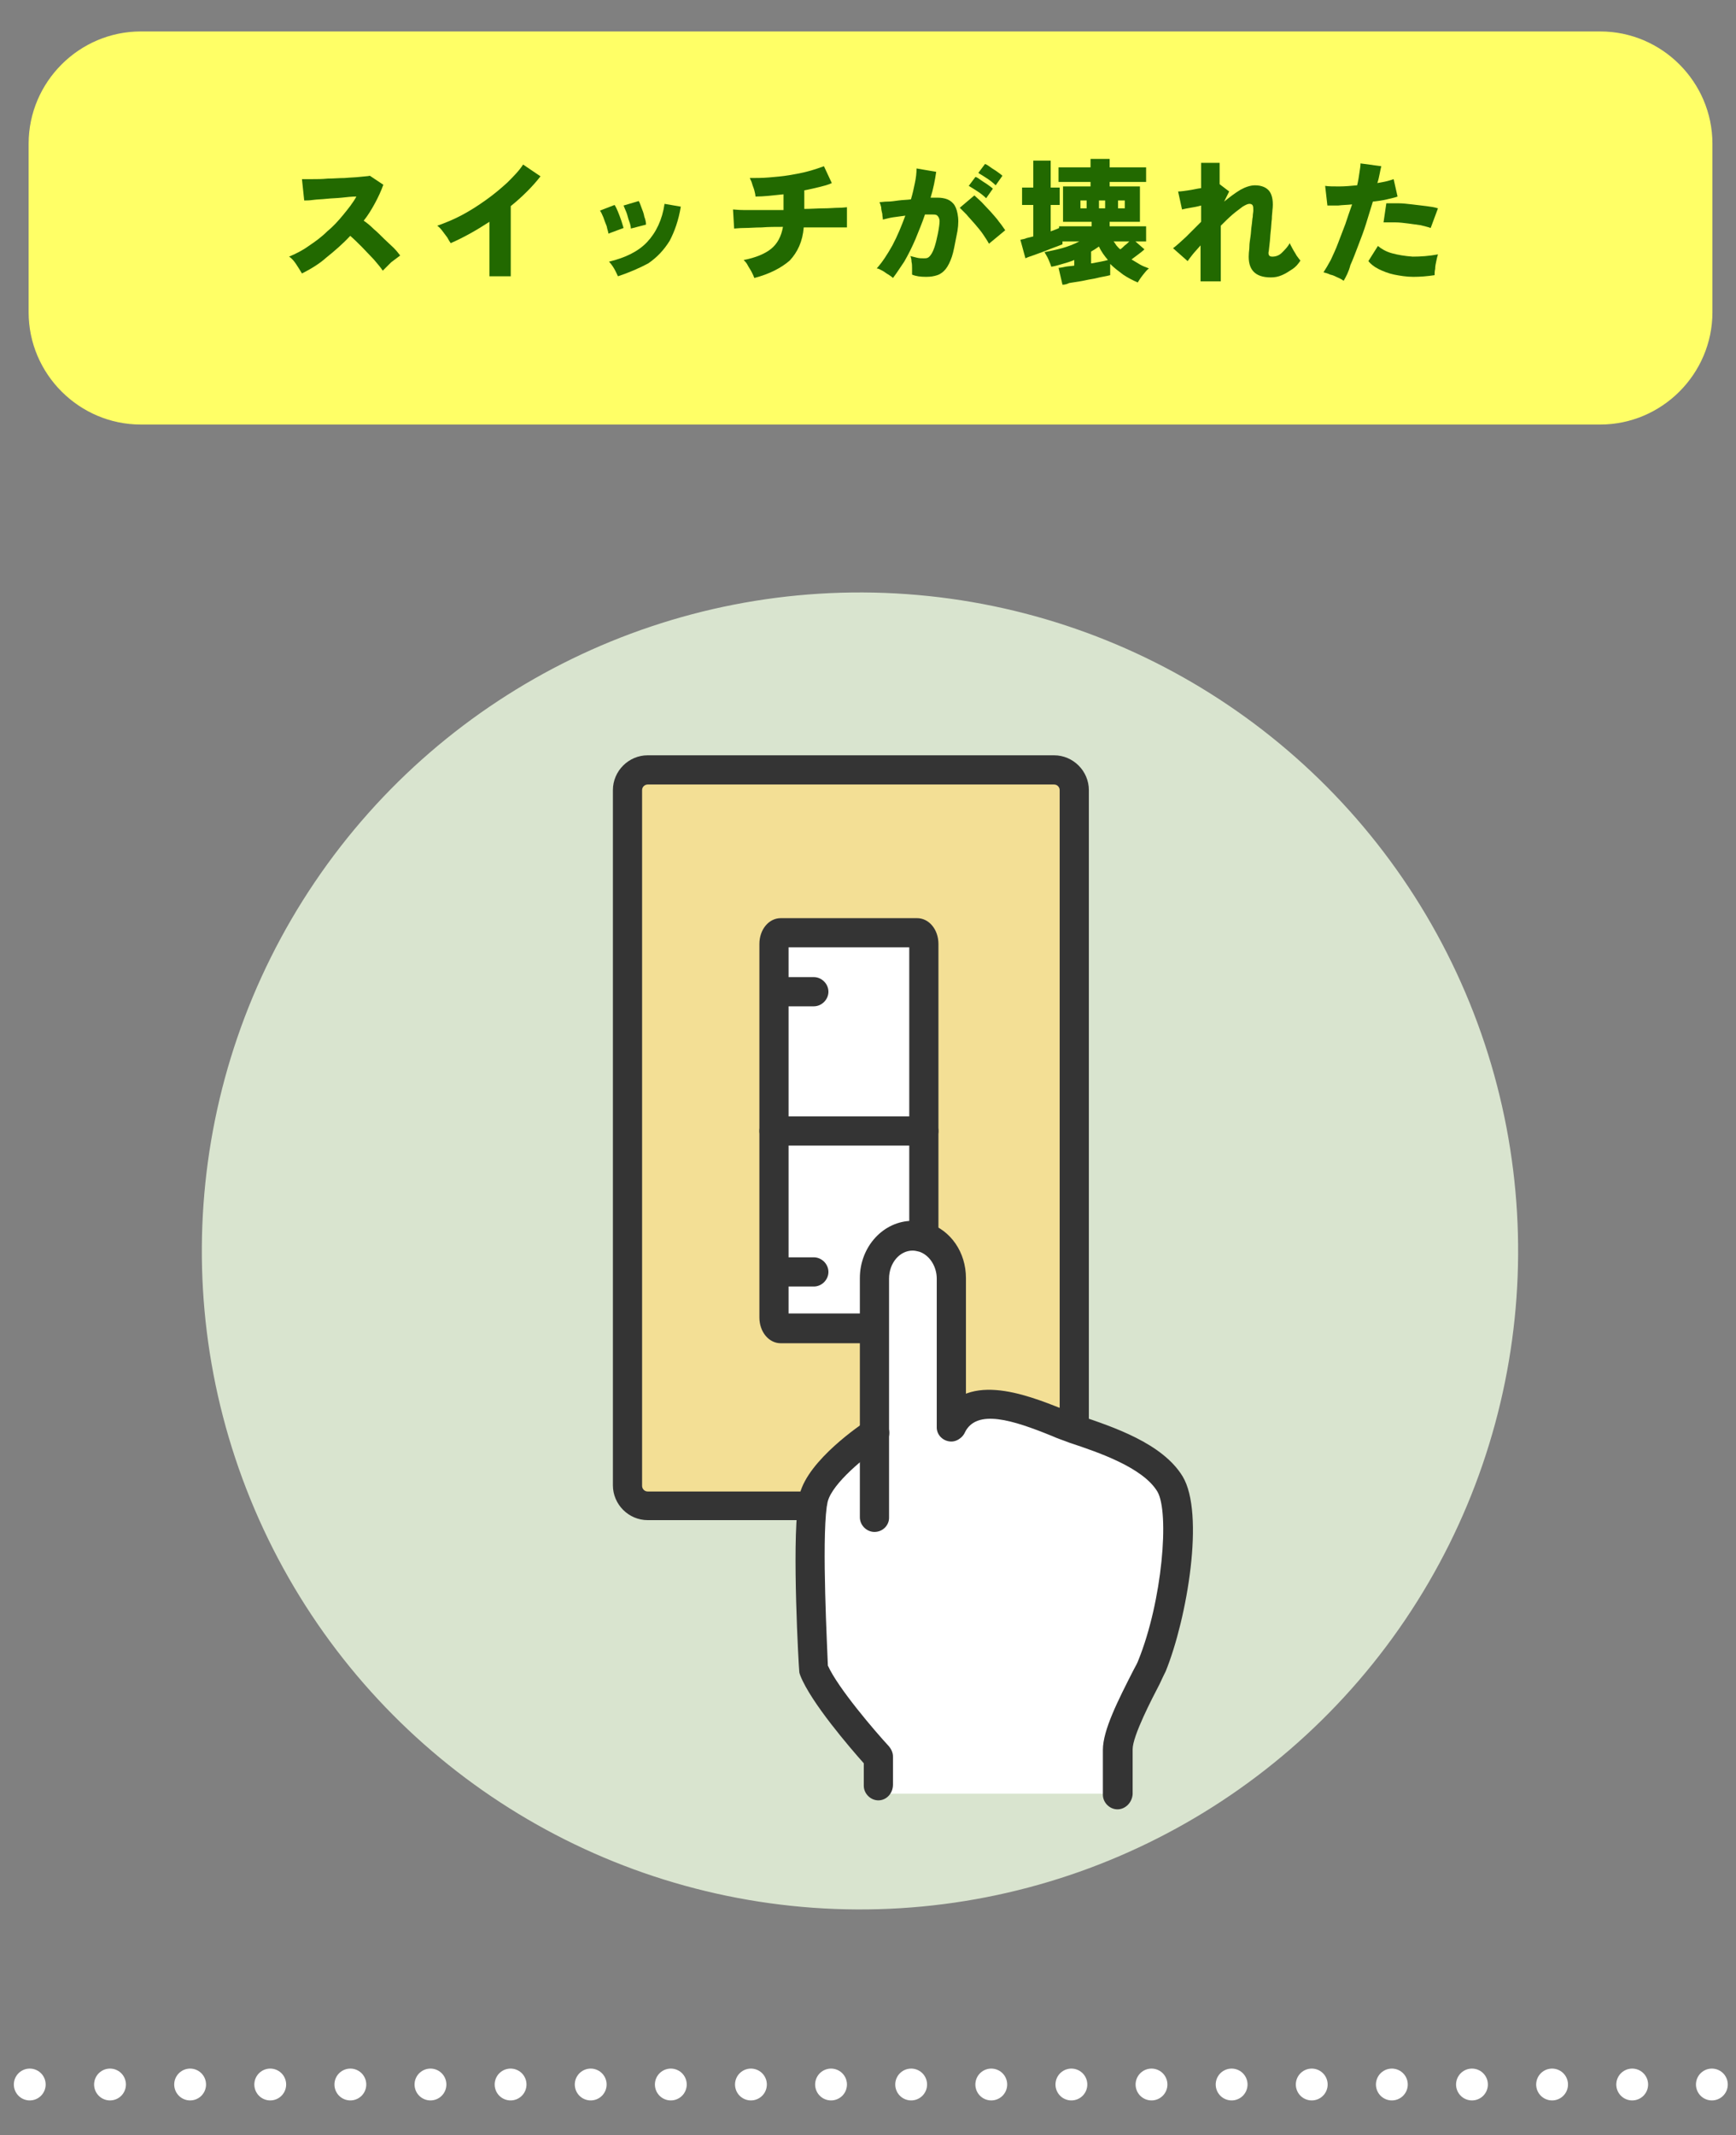
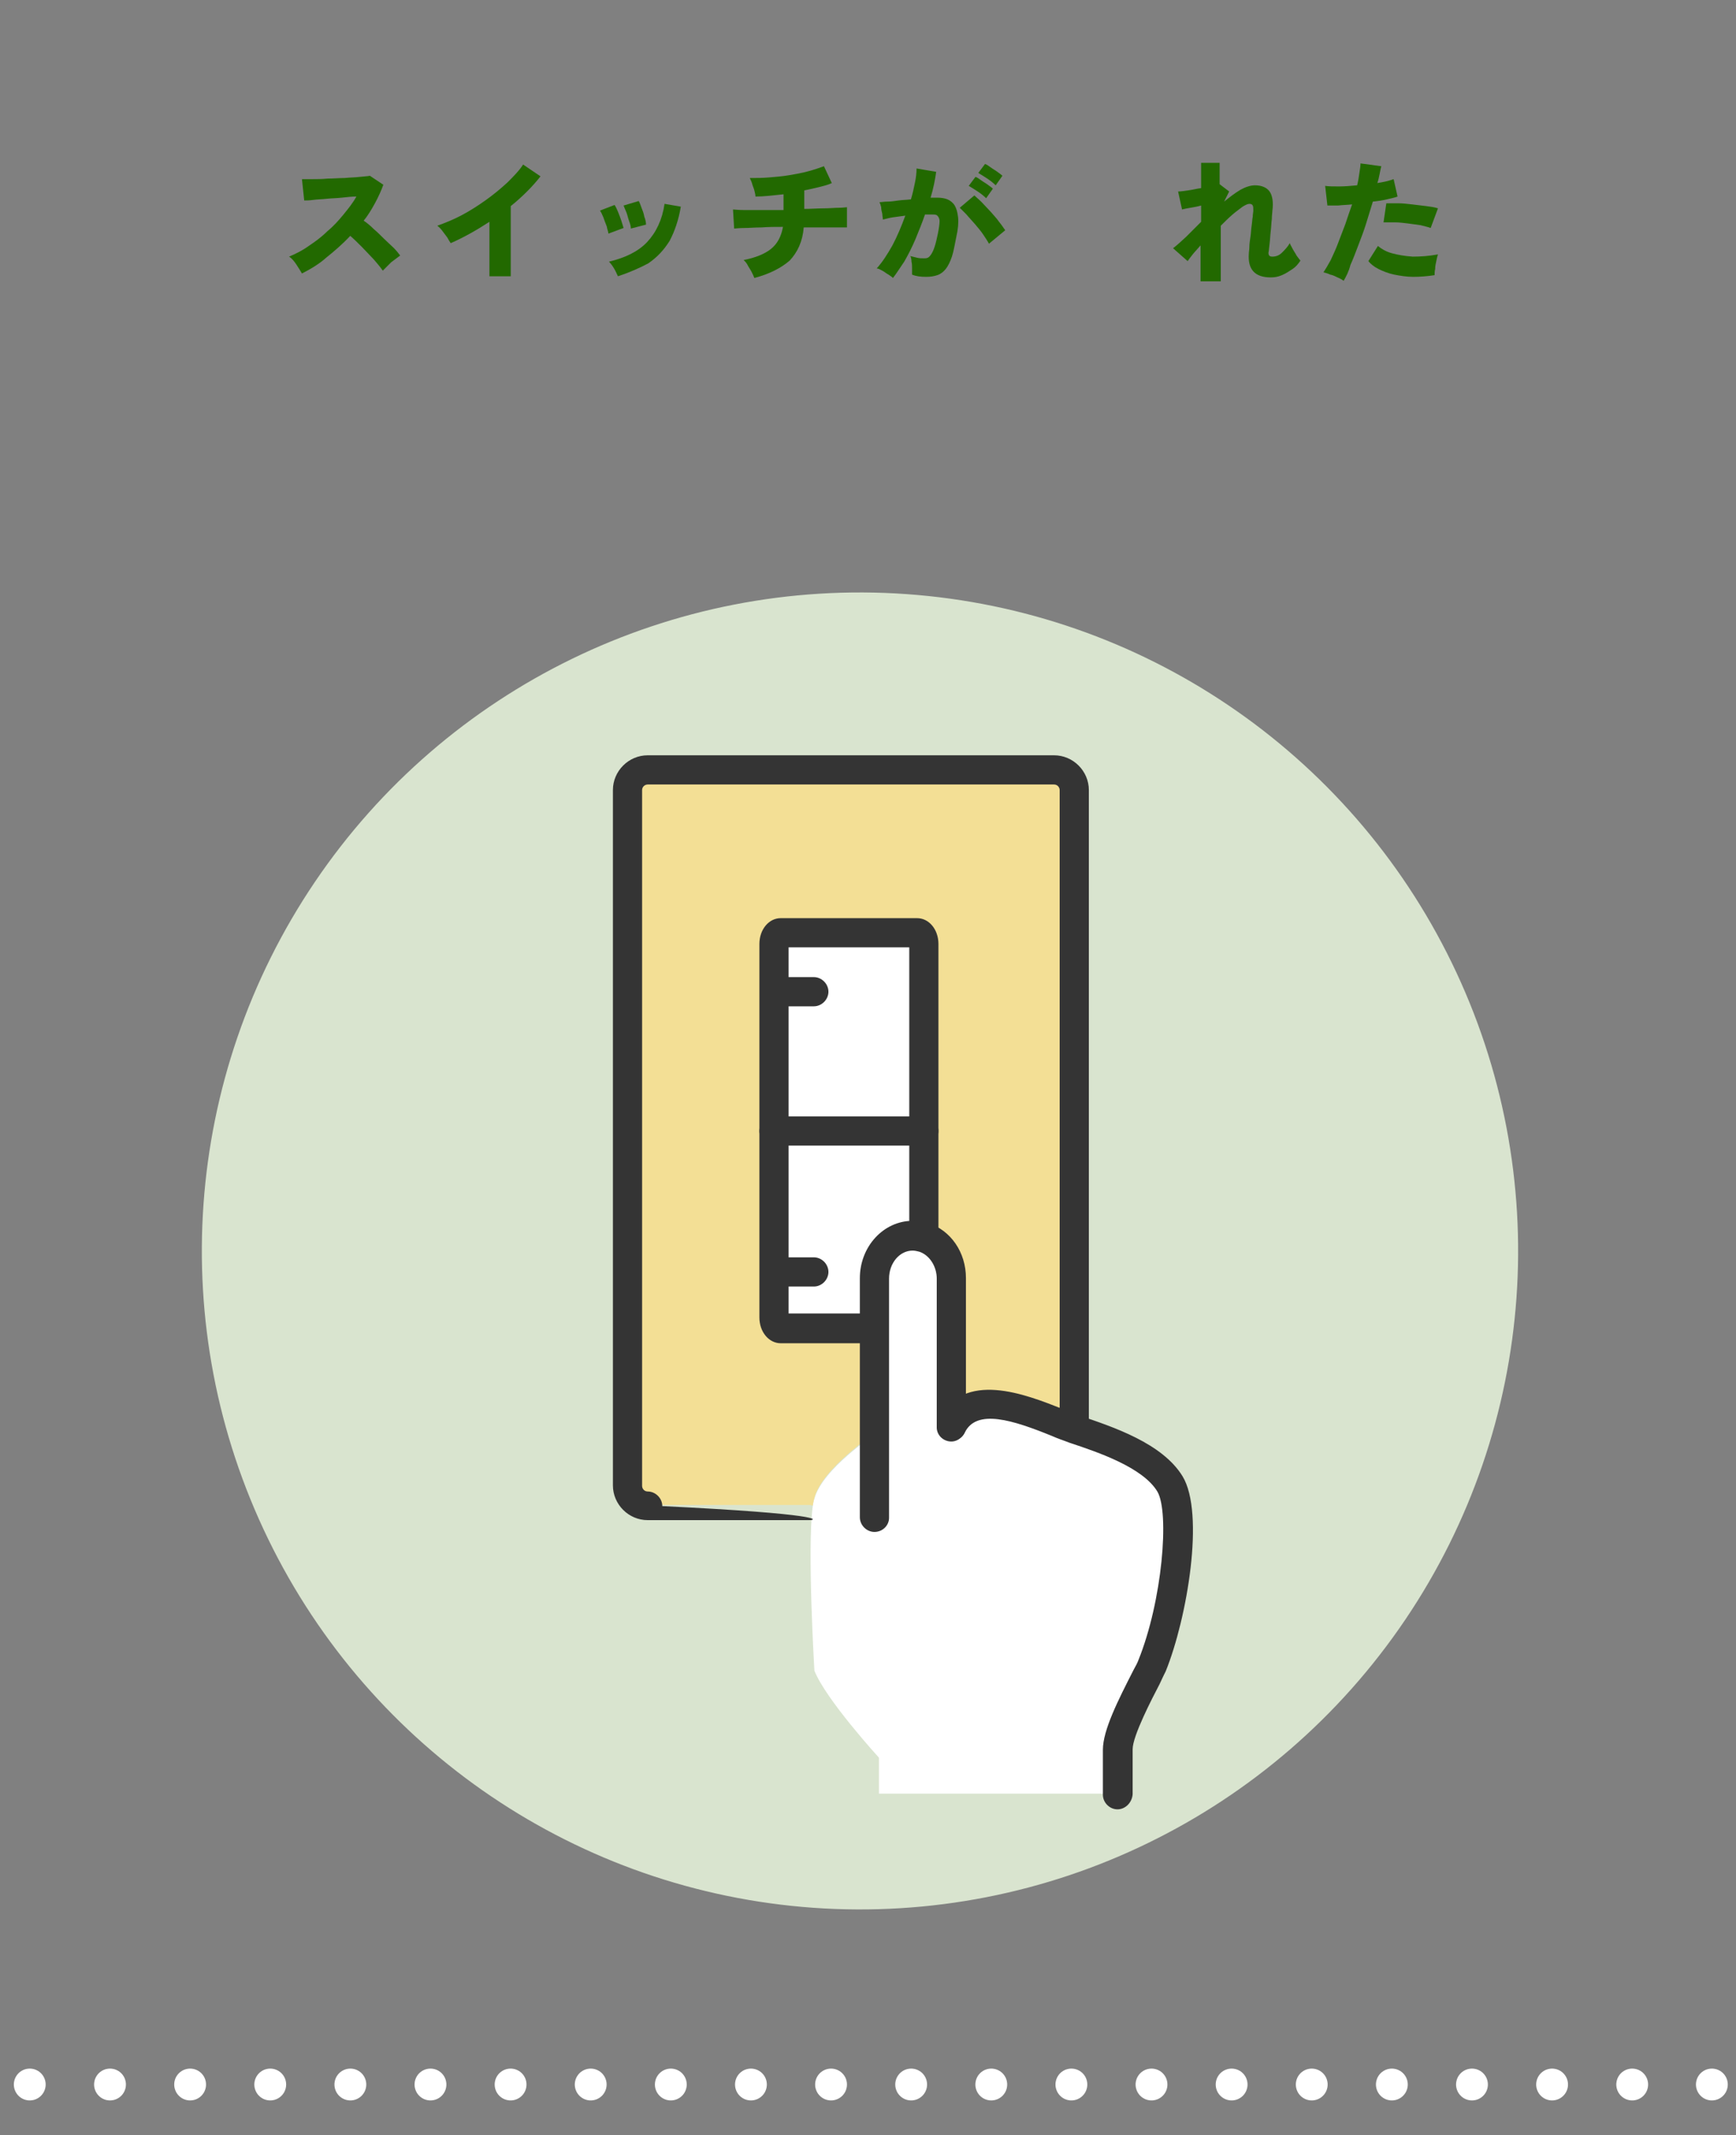
<svg xmlns="http://www.w3.org/2000/svg" version="1.1" id="レイヤー_1" x="0px" y="0px" viewBox="0 0 309.3 380.2" style="enable-background:new 0 0 309.3 380.2;" xml:space="preserve">
  <rect x="0" y="0" width="309.3" height="380.2" fill="#808080" stroke="none" />
  <style type="text/css">
	.st0{fill:#FFFF66;}
	.st1{fill:#226900;}
	.st2{fill:none;stroke:#FFFFFF;stroke-width:5.669;stroke-linecap:round;stroke-linejoin:round;}
	.st3{fill:none;stroke:#FFFFFF;stroke-width:5.669;stroke-linecap:round;stroke-linejoin:round;stroke-dasharray:0,14.274;}
	.st4{fill:#D9E4CF;}
	.st5{fill:#FFFFFF;}
	.st6{fill:#F3DF95;}
	.st7{fill:#343434;}
</style>
  <g>
-     <path class="st0" d="M305.1,55.6c0,11-9,20-20,20h-260c-11,0-20-9-20-20v-30c0-11,9-20,20-20h260c11,0,20,9,20,20V55.6z" />
-   </g>
+     </g>
  <g>
    <path class="st1" d="M53.8,48.7c-0.3-0.5-0.6-1-1-1.6c-0.4-0.6-0.8-1.1-1.3-1.4c1.2-0.5,2.4-1.1,3.5-1.9c1.2-0.8,2.3-1.6,3.3-2.6   c1.1-0.9,2-1.9,2.9-3c0.9-1.1,1.7-2.1,2.3-3.2c-0.8,0-1.7,0.1-2.6,0.2c-0.9,0.1-1.8,0.1-2.7,0.2c-0.9,0.1-1.7,0.1-2.4,0.2   c-0.7,0.1-1.2,0.1-1.6,0.1l-0.4-3.8c0.4,0,1,0,1.9,0c0.8,0,1.7,0,2.7-0.1c1,0,2-0.1,3-0.1c1-0.1,1.9-0.1,2.7-0.2   c0.8-0.1,1.4-0.1,1.8-0.2l2.4,1.6c-0.4,1.1-0.9,2.2-1.5,3.3c-0.6,1.1-1.2,2.1-2,3.1c0.6,0.4,1.2,0.9,1.8,1.5   c0.6,0.5,1.2,1.1,1.8,1.7c0.6,0.6,1.2,1.1,1.7,1.6c0.5,0.5,0.9,1,1.2,1.4c-0.5,0.4-1.1,0.8-1.6,1.2c-0.5,0.5-1,1-1.5,1.5   c-0.4-0.6-1-1.3-1.6-2c-0.7-0.7-1.4-1.5-2.1-2.2c-0.7-0.7-1.4-1.4-2.1-2c-1.3,1.4-2.8,2.7-4.3,3.9C57,46.9,55.4,47.9,53.8,48.7z" />
    <path class="st1" d="M87.2,49.2v-9.7c-2.3,1.5-4.6,2.8-6.9,3.8c-0.2-0.3-0.4-0.6-0.6-1c-0.3-0.4-0.6-0.8-0.9-1.2   c-0.3-0.4-0.6-0.7-0.9-0.9c1.4-0.5,2.9-1.1,4.4-1.9c1.5-0.8,2.9-1.7,4.3-2.7c1.4-1,2.6-2,3.8-3.1c1.1-1.1,2.1-2.1,2.8-3.2l3.1,2.1   c-0.7,0.9-1.5,1.8-2.4,2.7c-0.9,0.9-1.9,1.8-2.9,2.6v12.5H87.2z" />
    <path class="st1" d="M108.4,41.6c0-0.3-0.2-0.7-0.3-1.3c-0.2-0.5-0.4-1-0.6-1.6c-0.2-0.5-0.4-0.9-0.6-1.2l2.6-1   c0.2,0.3,0.4,0.7,0.6,1.2c0.2,0.5,0.4,1,0.6,1.6s0.3,1,0.4,1.3L108.4,41.6z M110.1,49.2c-0.2-0.4-0.4-0.9-0.7-1.4   c-0.3-0.5-0.6-0.9-0.9-1.2c2.9-0.7,5.2-1.8,6.8-3.5c1.6-1.7,2.7-4,3.1-6.8l2.9,0.5c-0.4,2.4-1.1,4.4-2,6.1c-1,1.6-2.2,2.9-3.8,4   C114,47.7,112.2,48.5,110.1,49.2z M112.4,40.7c0-0.3-0.1-0.8-0.3-1.3c-0.2-0.5-0.3-1.1-0.5-1.6c-0.2-0.5-0.4-0.9-0.5-1.2l2.7-0.8   c0.2,0.3,0.3,0.7,0.5,1.2c0.2,0.5,0.4,1,0.5,1.6c0.2,0.5,0.3,1,0.3,1.4L112.4,40.7z" />
    <path class="st1" d="M134.4,49.5c-0.1-0.3-0.3-0.7-0.5-1.1c-0.2-0.4-0.5-0.8-0.7-1.2c-0.2-0.4-0.5-0.7-0.7-0.9   c2.1-0.4,3.8-1.1,4.9-2c1.1-0.9,1.8-2.2,2.1-3.9c-1.3,0-2.6,0-3.8,0.1c-1.2,0-2.2,0.1-3.1,0.1c-0.9,0-1.5,0.1-1.8,0.1l-0.2-3.4   c0.3,0,0.9,0.1,1.8,0.1c0.9,0,2,0,3.2,0c1.3,0,2.6,0,4,0v-2.8c-1.9,0.2-3.5,0.4-5,0.4c0-0.3-0.1-0.7-0.2-1.1   c-0.1-0.4-0.3-0.8-0.4-1.2c-0.1-0.4-0.3-0.7-0.4-1c1.1,0,2.2,0,3.4-0.1c1.2-0.1,2.4-0.2,3.6-0.4c1.2-0.2,2.3-0.4,3.4-0.7   c1.1-0.3,2-0.6,2.8-0.9l1.4,3c-0.6,0.3-1.4,0.5-2.2,0.7c-0.8,0.2-1.7,0.4-2.7,0.6v3.3c1.2,0,2.4-0.1,3.4-0.1c1.1,0,2-0.1,2.7-0.1   c0.8,0,1.3-0.1,1.5-0.1v3.6c-0.3,0-0.9,0-1.6,0c-0.8,0-1.7,0-2.7,0c-1,0-2.2,0-3.4,0c-0.2,2.5-1.1,4.4-2.5,5.9   C139.2,47.7,137.1,48.8,134.4,49.5z" />
    <path class="st1" d="M159.1,49.5c-0.2-0.2-0.5-0.4-0.8-0.6c-0.4-0.2-0.7-0.5-1.1-0.7c-0.4-0.2-0.7-0.4-1-0.4c1-1.1,1.9-2.5,2.8-4.1   c0.9-1.7,1.6-3.4,2.3-5.3c-0.8,0.1-1.5,0.2-2.2,0.3c-0.7,0.1-1.3,0.3-1.8,0.4c0-0.3-0.1-0.6-0.1-1c-0.1-0.4-0.2-0.8-0.2-1.2   c-0.1-0.4-0.2-0.7-0.3-0.9c0.4,0,0.8-0.1,1.4-0.1c0.6,0,1.3-0.1,2-0.2c0.7-0.1,1.5-0.1,2.2-0.2c0.3-1,0.5-1.9,0.7-2.9   c0.2-0.9,0.3-1.8,0.3-2.6l3.5,0.6c-0.2,1.4-0.5,3-1,4.6c0.3,0,0.5,0,0.7,0c0.2,0,0.4,0,0.5,0c0.7,0,1.3,0.1,1.8,0.3   c0.5,0.2,1,0.6,1.3,1.1c0.3,0.5,0.5,1.2,0.6,2.1c0.1,0.9,0,2.1-0.3,3.4c-0.3,1.5-0.5,2.7-0.8,3.6c-0.3,0.9-0.7,1.7-1.1,2.2   c-0.4,0.5-0.9,0.9-1.5,1.1c-0.6,0.2-1.2,0.3-2,0.3c-1,0-1.8-0.1-2.5-0.4c0-0.3,0-0.7,0-1.1c0-0.4,0-0.8-0.1-1.2   c0-0.4-0.1-0.8-0.2-1c0.4,0.1,0.8,0.2,1.2,0.3c0.4,0.1,0.8,0.1,1.2,0.1c0.2,0,0.5,0,0.7-0.1c0.2-0.1,0.4-0.3,0.6-0.6   s0.4-0.7,0.6-1.3c0.2-0.6,0.4-1.4,0.6-2.4c0.2-1,0.3-1.8,0.3-2.2c0-0.5-0.2-0.8-0.4-1c-0.2-0.2-0.5-0.2-0.9-0.2c-0.2,0-0.3,0-0.6,0   c-0.2,0-0.4,0-0.7,0c-0.5,1.5-1.1,2.9-1.7,4.4c-0.6,1.4-1.3,2.8-2,4C160.4,47.6,159.8,48.6,159.1,49.5z M176.2,43.4   c-0.2-0.4-0.6-1-1-1.6c-0.4-0.6-0.9-1.2-1.5-1.9c-0.5-0.6-1.1-1.2-1.5-1.7c-0.5-0.5-0.9-0.9-1.2-1.2l2.6-2.2   c0.3,0.3,0.8,0.7,1.3,1.2c0.5,0.5,1,1.1,1.6,1.7c0.5,0.6,1.1,1.2,1.5,1.8c0.5,0.6,0.8,1.1,1.1,1.5L176.2,43.4z M175.7,35.3   c-0.4-0.4-0.9-0.8-1.5-1.2c-0.6-0.4-1.1-0.7-1.6-1l1.2-1.6c0.3,0.1,0.6,0.3,1,0.6c0.4,0.3,0.8,0.5,1.2,0.8c0.4,0.3,0.7,0.5,0.9,0.7   L175.7,35.3z M177.4,33c-0.4-0.4-0.9-0.8-1.5-1.2c-0.6-0.4-1.1-0.7-1.6-1l1.2-1.6c0.3,0.1,0.6,0.3,1,0.6s0.8,0.5,1.2,0.8   c0.4,0.3,0.7,0.5,0.9,0.7L177.4,33z" />
-     <path class="st1" d="M189.3,50.7l-0.7-3c0.3,0,0.7-0.1,1.2-0.2c0.5-0.1,1-0.1,1.6-0.2v-1c-0.7,0.3-1.4,0.5-2.1,0.7   c-0.7,0.2-1.3,0.4-2,0.5c-0.1-0.4-0.3-0.8-0.5-1.3c-0.2-0.5-0.5-0.9-0.7-1.3c1-0.2,2-0.4,3.1-0.7c1.1-0.3,2.1-0.7,3.1-1.2h-3v0.5   c-0.3,0.1-0.7,0.3-1.3,0.5c-0.5,0.2-1.1,0.4-1.8,0.7c-0.6,0.2-1.3,0.5-1.9,0.7c-0.6,0.2-1.2,0.4-1.6,0.6l-0.9-3.3   c0.3-0.1,0.7-0.1,1.1-0.3c0.4-0.1,0.8-0.2,1.2-0.3v-5.6h-2v-3.1h2v-4.8h3.1v4.8h1.6v3.1h-1.6v4.7c0.3-0.1,0.5-0.2,0.8-0.3   c0.3-0.1,0.5-0.2,0.7-0.3v-0.3h5.8v-0.8h-5.1v-6.3h4.9v-0.8h-5.7v-2.6h5.7v-1.5h3.4v1.5h6.5v2.6h-6.5v0.8h5.4v6.3h-5.4v0.8h6.5V43   h-1.9l1.6,1.4c-0.3,0.3-0.7,0.6-1.1,0.9c-0.4,0.3-0.8,0.6-1.2,0.9c0.5,0.3,1,0.6,1.5,0.9c0.5,0.3,1.1,0.5,1.6,0.7   c-0.4,0.3-0.7,0.7-1.1,1.2c-0.4,0.5-0.7,1-0.9,1.3c-0.9-0.4-1.7-0.8-2.6-1.4c-0.8-0.6-1.6-1.2-2.3-1.9v2c-0.4,0.1-0.8,0.2-1.4,0.3   c-0.6,0.1-1.2,0.3-1.9,0.4c-0.7,0.1-1.4,0.3-2.1,0.4c-0.7,0.1-1.3,0.2-1.9,0.3C190.1,50.6,189.7,50.7,189.3,50.7z M192.5,37.1h1.1   v-1.4h-1.1V37.1z M194.5,46.9c0.6-0.1,1.1-0.2,1.6-0.3c0.5-0.1,1-0.2,1.3-0.3c-0.6-0.7-1.2-1.5-1.6-2.4c-0.4,0.3-0.9,0.6-1.4,0.9   V46.9z M195.8,37.1h1.1v-1.4h-1.1V37.1z M199.6,44.4c0.3-0.2,0.5-0.4,0.8-0.7c0.3-0.2,0.6-0.5,0.8-0.7h-2.8   c0.2,0.2,0.3,0.4,0.5,0.7C199.1,43.9,199.3,44.2,199.6,44.4z M199.2,37.1h1.2v-1.4h-1.2V37.1z" />
    <path class="st1" d="M213.9,50.2v-6.5c-0.5,0.6-1,1.1-1.4,1.6c-0.4,0.5-0.7,0.9-0.9,1.2l-2.6-2.3c0.7-0.5,1.4-1.2,2.3-2   c0.8-0.8,1.7-1.7,2.7-2.7v-2.9c-0.7,0.2-1.3,0.3-1.9,0.4c-0.6,0.1-1.1,0.2-1.5,0.3l-0.7-3.2c0.5,0,1.1-0.1,1.8-0.2   c0.8-0.1,1.5-0.3,2.3-0.4V29h3.3v3.8l1.7,1.3l-0.9,1.8c1-0.8,1.9-1.5,2.9-2.1c0.9-0.5,1.8-0.8,2.6-0.8c1.2,0,2.1,0.4,2.6,1.1   c0.5,0.7,0.7,1.9,0.5,3.4c0,0.3-0.1,0.8-0.1,1.5c-0.1,0.7-0.1,1.4-0.2,2.2c-0.1,0.8-0.1,1.5-0.2,2.2c-0.1,0.7-0.1,1.2-0.2,1.6   c0,0.5,0.2,0.7,0.7,0.7c0.6,0,1.2-0.2,1.7-0.7c0.5-0.5,1-1,1.4-1.7c0.1,0.3,0.3,0.6,0.5,1c0.2,0.4,0.5,0.8,0.7,1.2   c0.3,0.4,0.5,0.7,0.7,0.9c-0.4,0.6-0.8,1.1-1.4,1.5c-0.6,0.4-1.2,0.8-1.9,1.1c-0.7,0.3-1.3,0.4-2,0.4c-2.8,0-4.1-1.4-3.9-4.2   c0-0.3,0.1-0.8,0.1-1.3c0-0.5,0.1-1.1,0.2-1.8c0.1-0.6,0.1-1.3,0.2-1.9c0.1-0.6,0.1-1.2,0.2-1.6c0-0.5,0.1-0.8,0.1-1.1   c0-0.4,0-0.7-0.1-0.9c-0.1-0.2-0.3-0.3-0.6-0.3c-0.3,0-0.7,0.2-1.2,0.5c-0.5,0.4-1.1,0.8-1.8,1.4c-0.7,0.6-1.4,1.3-2.1,2v9.9H213.9   z" />
    <path class="st1" d="M239.4,50c-0.3-0.2-0.6-0.4-1.1-0.6c-0.4-0.2-0.8-0.4-1.3-0.5c-0.4-0.2-0.8-0.3-1.2-0.4   c0.4-0.6,0.8-1.3,1.3-2.2c0.4-0.9,0.9-1.9,1.3-3c0.4-1.1,0.9-2.3,1.3-3.4c0.4-1.2,0.8-2.4,1.2-3.5c-0.9,0.1-1.7,0.1-2.5,0.2   c-0.8,0-1.4,0-1.9,0l-0.4-3.5c0.6,0.1,1.5,0.1,2.5,0.1c1,0,2.1-0.1,3.2-0.2c0.2-0.8,0.3-1.5,0.4-2.2c0.1-0.7,0.2-1.2,0.2-1.7   l3.7,0.5c-0.1,0.4-0.2,0.9-0.3,1.4c-0.1,0.5-0.2,1-0.4,1.6c1.2-0.2,2.1-0.4,2.9-0.7L249,35c-0.5,0.2-1.1,0.3-1.9,0.5   c-0.8,0.2-1.6,0.3-2.5,0.4c-0.4,1.3-0.8,2.6-1.2,3.9c-0.4,1.3-0.9,2.6-1.4,3.9c-0.5,1.3-0.9,2.4-1.4,3.5   C240.3,48.4,239.8,49.3,239.4,50z M255.6,49c-1.3,0.2-2.6,0.3-3.8,0.3c-1.2,0-2.4-0.2-3.4-0.4c-1-0.2-2-0.6-2.8-1   c-0.8-0.4-1.4-0.9-1.8-1.4l1.7-2.7c0.6,0.5,1.4,1,2.5,1.3c1.1,0.3,2.3,0.5,3.7,0.6c1.4,0,2.9-0.1,4.5-0.4c-0.1,0.3-0.2,0.7-0.3,1.2   c-0.1,0.5-0.2,0.9-0.2,1.4C255.6,48.3,255.6,48.7,255.6,49z M254.9,40.6c-0.5-0.2-1.1-0.3-1.8-0.5c-0.7-0.1-1.4-0.2-2.2-0.3   c-0.8-0.1-1.6-0.2-2.3-0.2c-0.8,0-1.4,0-2.1,0l0.5-3.4c0.6,0,1.3,0,2.1,0c0.8,0,1.6,0.1,2.5,0.2c0.9,0.1,1.7,0.2,2.5,0.3   c0.8,0.1,1.5,0.2,2.1,0.4L254.9,40.6z" />
  </g>
  <g>
    <g>
      <line class="st2" x1="5.3" y1="371.2" x2="5.3" y2="371.2" />
      <line class="st3" x1="19.6" y1="371.2" x2="297.9" y2="371.2" />
      <line class="st2" x1="305" y1="371.2" x2="305" y2="371.2" />
    </g>
  </g>
  <ellipse transform="matrix(7.095264e-02 -0.998 0.998 7.095264e-02 -80.095 359.742)" class="st4" cx="153.1" cy="222.9" rx="117.2" ry="117.2" />
  <path class="st5" d="M169.5,253.9c3.9-7.9,15.7-1.7,21.6,0.4c0.1,0,0.2,0.1,0.4,0.1c5.4,1.8,13.9,4.6,17,9.7  c3.1,5.1,0.9,22.2-3.2,32.4c-0.6,1.5-6.1,10.9-6.1,14.9v8h-42.6V318v-5c0,0-9.5-10.4-11.5-15.5c0,0-1.3-21.8-0.3-29.2  c0.1-0.6,0.1-1,0.3-1.4c1.4-5.3,10.8-11.5,10.8-11.5v-18.7v-9c0-4.2,3.1-7.6,6.8-7.6c0.7,0,1.3,0.1,2,0.3c2.8,0.9,4.9,3.8,4.9,7.3  V253.9z" />
  <path class="st6" d="M191.5,140.7v112.6l-0.4,1c-5.9-2.1-17.7-8.3-21.6-0.4v-26.4c0-3.4-2-6.4-4.9-7.3l0,0v-18.9v-33.3  c0-1.1-0.5-1.9-1.2-1.9h-24.3c-0.7,0-1.2,0.9-1.2,1.9v33.3v33.3c0,1.1,0.5,1.9,1.2,1.9h15.6h1.2v18.7c0,0-9.4,6.2-10.8,11.5  c-0.1,0.4-0.2,0.9-0.3,1.4l-0.5-0.1h-28.8c-2,0-3.6-1.6-3.6-3.6V140.7c0-2,1.6-3.6,3.6-3.6h72.4  C189.9,137.1,191.5,138.7,191.5,140.7" />
  <path class="st5" d="M164.6,201.4v18.9l0,0c-0.6-0.2-1.3-0.3-2-0.3c-3.8,0-6.8,3.4-6.8,7.6v9h-1.1h-15.6c-0.7,0-1.2-0.9-1.2-1.9  v-33.3H164.6z" />
  <path class="st5" d="M164.6,168.1v33.3h-26.7v-33.3c0-1.1,0.5-1.9,1.2-1.9h24.3C164.1,166.2,164.6,167,164.6,168.1" />
  <path class="st7" d="M145,179.2h-6.5c-1.4,0-2.6-1.2-2.6-2.6c0-1.4,1.2-2.6,2.6-2.6h6.5c1.4,0,2.6,1.2,2.6,2.6  C147.6,178,146.4,179.2,145,179.2" />
  <path class="st7" d="M145,229.1h-6.3c-1.4,0-2.6-1.2-2.6-2.6c0-1.4,1.2-2.6,2.6-2.6h6.3c1.4,0,2.6,1.2,2.6,2.6  C147.6,227.9,146.4,229.1,145,229.1" />
  <path class="st7" d="M164.6,204h-26.7c-1.4,0-2.6-1.2-2.6-2.6c0-1.4,1.2-2.6,2.6-2.6h26.7c1.4,0,2.6,1.2,2.6,2.6  C167.2,202.8,166.1,204,164.6,204" />
-   <path class="st7" d="M144.2,270.7h-28.8c-3.4,0-6.2-2.8-6.2-6.2V140.7c0-3.4,2.8-6.2,6.2-6.2h72.4c3.4,0,6.2,2.8,6.2,6.2v112.6  c0,1.4-1.2,2.6-2.6,2.6c-1.4,0-2.6-1.2-2.6-2.6V140.7c0-0.5-0.4-1-1-1h-72.4c-0.5,0-1,0.4-1,1v123.9c0,0.5,0.4,1,1,1h28.8  c1.4,0,2.6,1.2,2.6,2.6C146.9,269.6,145.7,270.7,144.2,270.7" />
+   <path class="st7" d="M144.2,270.7h-28.8c-3.4,0-6.2-2.8-6.2-6.2V140.7c0-3.4,2.8-6.2,6.2-6.2h72.4c3.4,0,6.2,2.8,6.2,6.2v112.6  c0,1.4-1.2,2.6-2.6,2.6c-1.4,0-2.6-1.2-2.6-2.6V140.7c0-0.5-0.4-1-1-1h-72.4c-0.5,0-1,0.4-1,1v123.9c0,0.5,0.4,1,1,1c1.4,0,2.6,1.2,2.6,2.6C146.9,269.6,145.7,270.7,144.2,270.7" />
  <path class="st7" d="M154.7,239.2h-15.6c-2.1,0-3.8-2-3.8-4.6v-66.5c0-2.6,1.7-4.6,3.8-4.6h24.3c2.1,0,3.8,2,3.8,4.6v52.1  c0,1.4-1.2,2.6-2.6,2.6c-1.4,0-2.6-1.2-2.6-2.6v-51.5h-21.5l0,65.2h14.1c1.4,0,2.6,1.2,2.6,2.6C157.3,238,156.1,239.2,154.7,239.2" />
  <path class="st7" d="M155.8,272.8c-1.4,0-2.6-1.2-2.6-2.6v-42.6c0-5.6,4.2-10.2,9.4-10.2c1,0,1.9,0.2,2.8,0.4c4,1.3,6.7,5.2,6.7,9.8  v26.4c0,1.4-1.2,2.7-2.6,2.7c-1.4,0-2.6-1.1-2.6-2.5v-26.5c0-2.2-1.3-4.2-3.1-4.8c-0.4-0.1-0.8-0.2-1.2-0.2c-2.3,0-4.2,2.2-4.2,5  v42.6C158.4,271.6,157.3,272.8,155.8,272.8" />
-   <path class="st7" d="M156.5,320.6c-1.4,0-2.6-1.2-2.6-2.6v-4c-2.4-2.7-9.4-10.8-11.3-15.6c-0.1-0.3-0.2-0.5-0.2-0.8  c-0.1-0.9-1.3-22.2-0.2-29.8c0.1-0.7,0.2-1.3,0.3-1.8c1.6-6.1,10.9-12.3,11.9-13c1.2-0.8,2.8-0.5,3.6,0.7c0.8,1.2,0.5,2.8-0.7,3.6  c-3.3,2.2-8.9,6.8-9.8,10c-0.1,0.3-0.1,0.6-0.2,1c-0.9,6.6,0.1,25.2,0.2,28.3c1.8,4,8.4,11.7,10.9,14.4c0.4,0.5,0.7,1.1,0.7,1.8v5  C159.1,319.4,157.9,320.6,156.5,320.6" />
  <path class="st7" d="M199.1,322.2c-1.4,0-2.6-1.2-2.6-2.6v-8c0-3.5,2.7-8.8,5.4-14.1c0.5-0.9,0.8-1.5,0.9-1.8  c4.3-10.6,5.6-26.4,3.4-30.1c-2.6-4.3-10.6-7-15.4-8.6l-0.3-0.1c-1-0.4-2-0.7-3.1-1.2c-6.9-2.8-13.4-4.9-15.5-0.6  c-0.6,1.3-2.2,1.8-3.5,1.2c-1.3-0.6-1.8-2.2-1.2-3.5c4.5-8.9,15.5-4.5,22.1-1.9c1,0.4,1.9,0.8,2.7,1c0,0,0.2,0.1,0.2,0.1l-0.7,2.5  l0.9-2.4c5.9,2,14.7,4.9,18.3,10.8c4,6.6,0.8,25.3-3,34.7c-0.2,0.4-0.6,1.2-1.1,2.3c-1.3,2.5-4.8,9.2-4.8,11.6v8  C201.7,321,200.5,322.2,199.1,322.2" />
</svg>